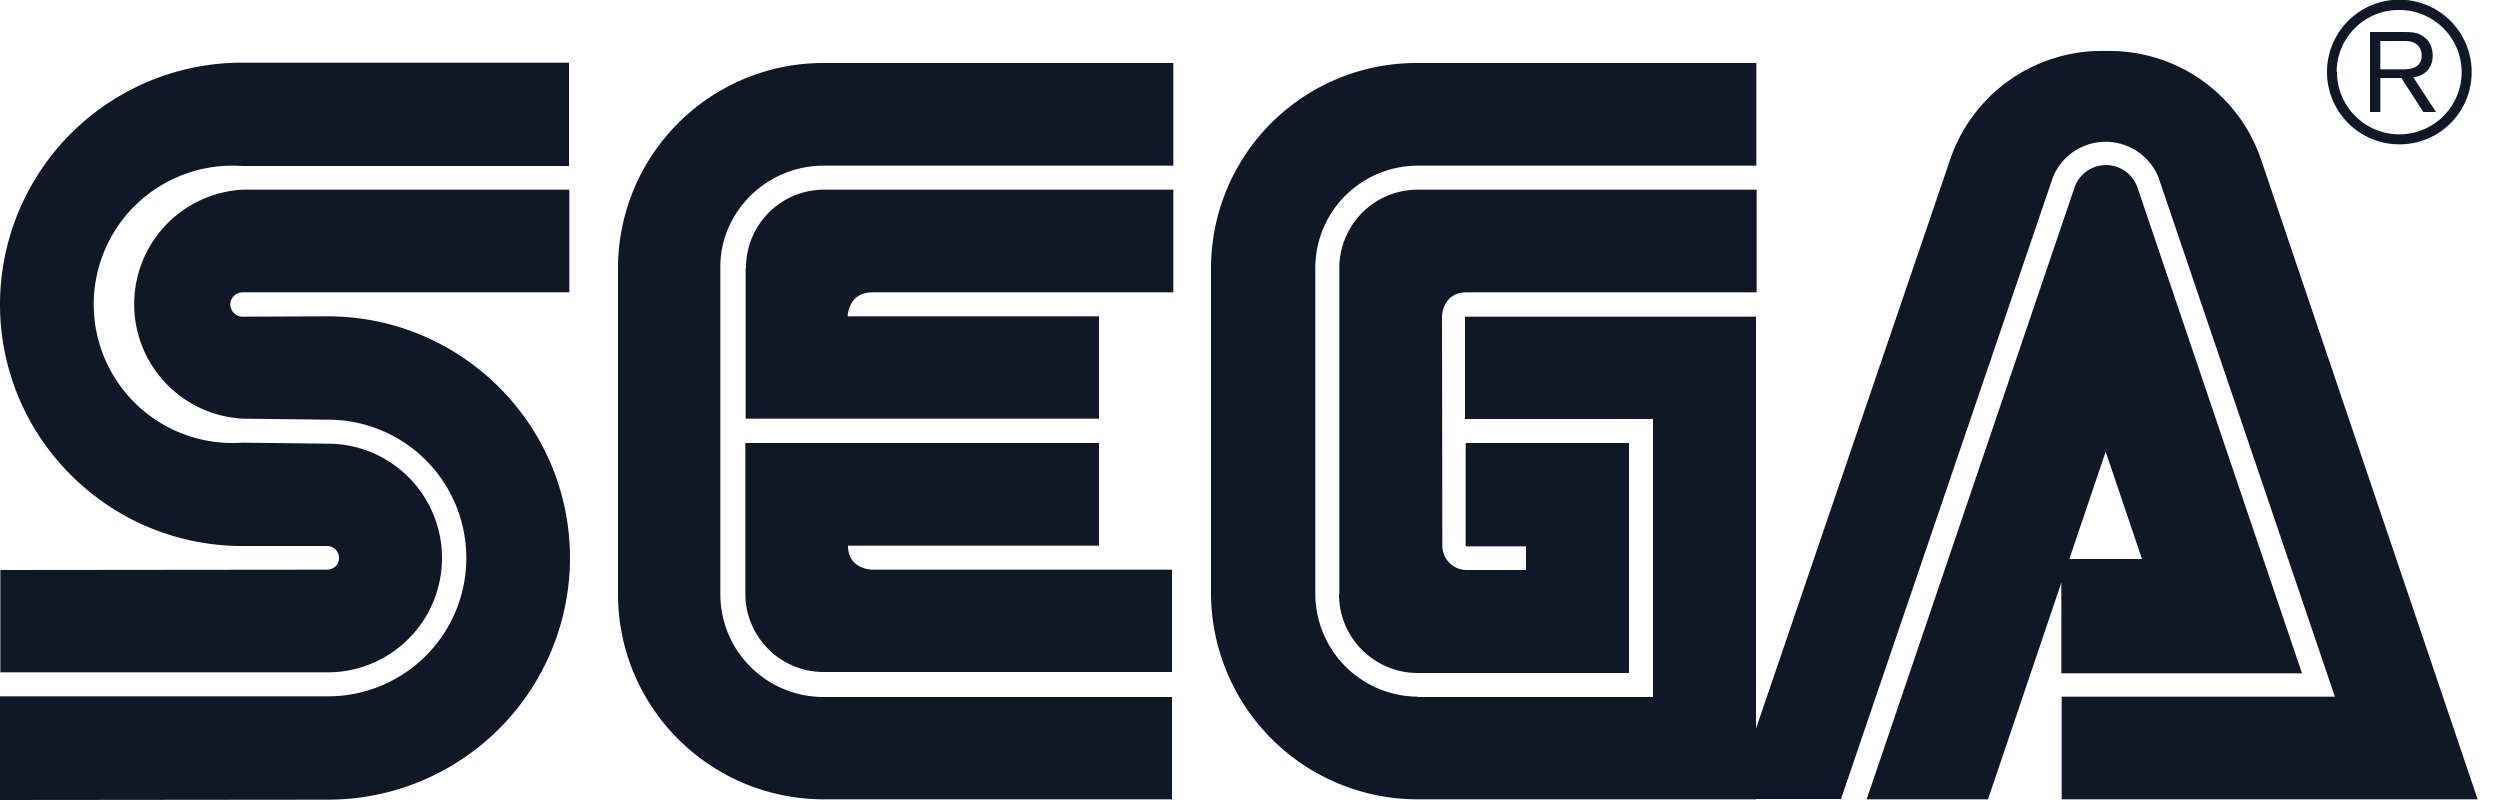
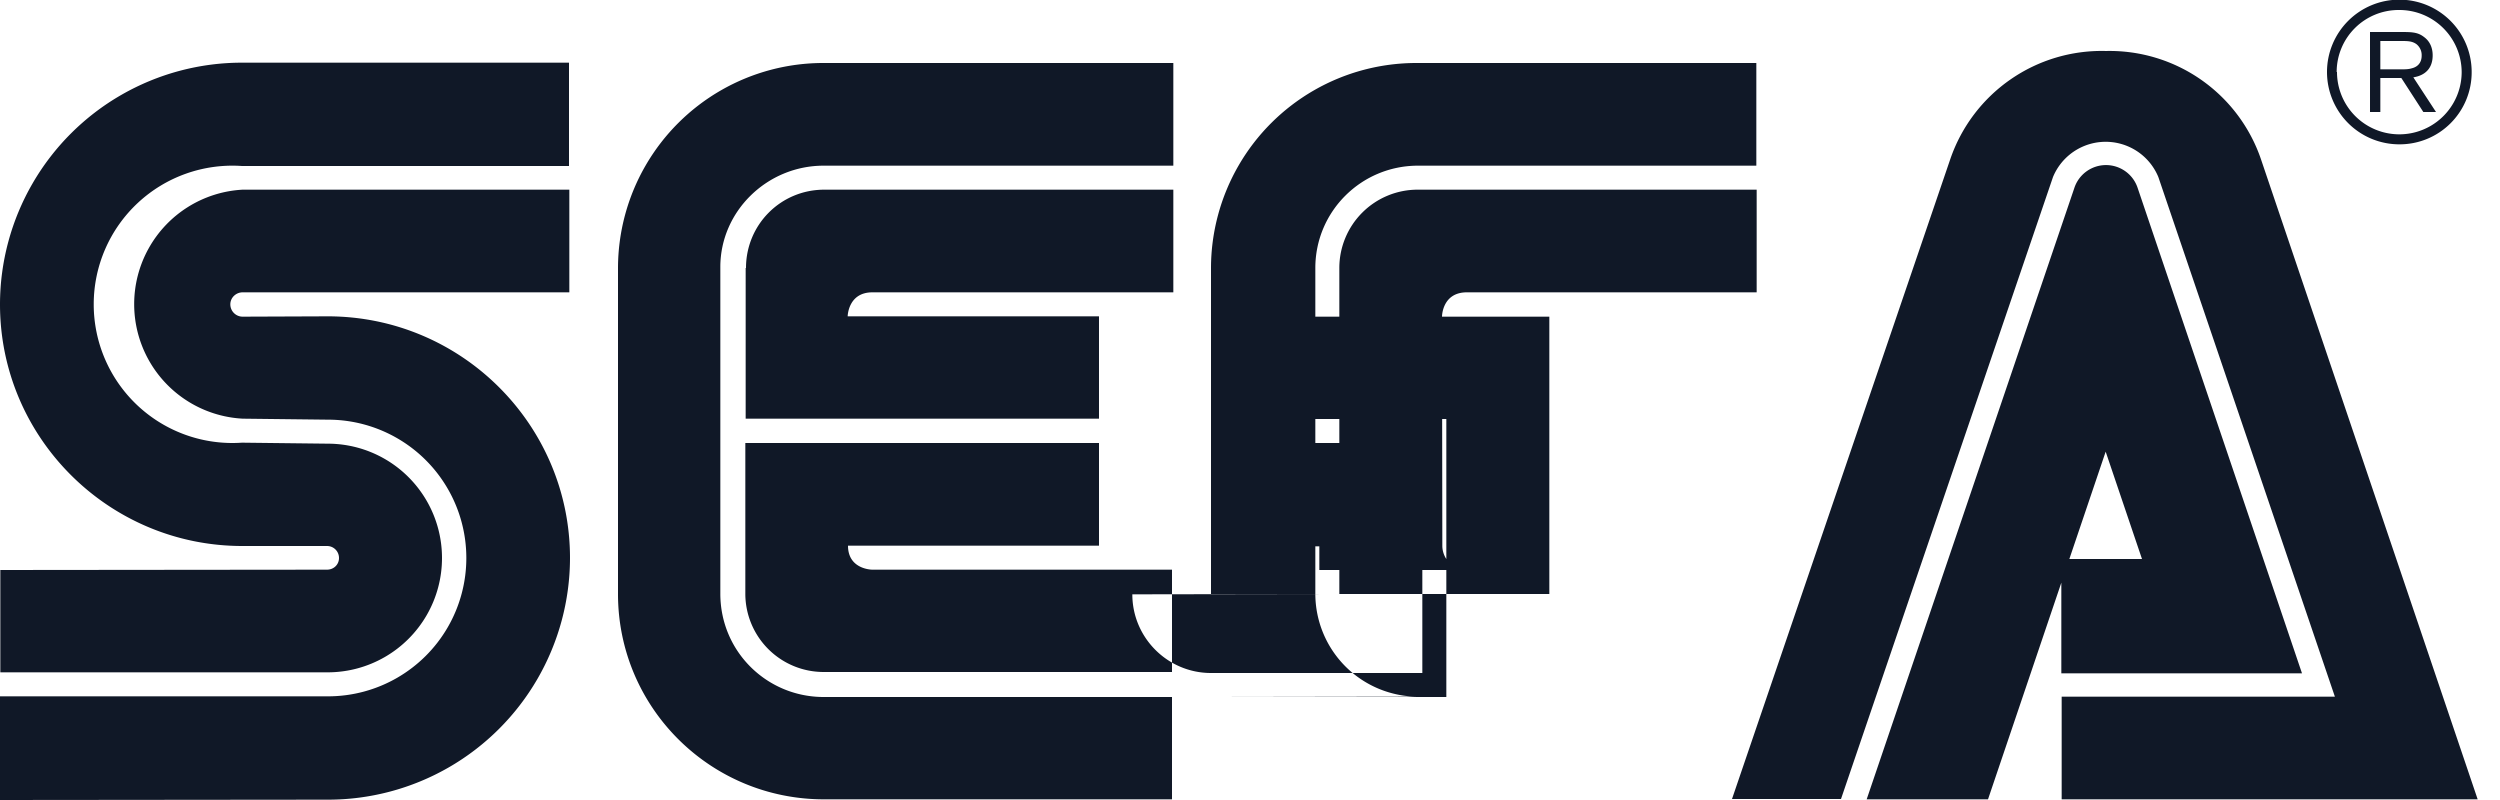
<svg xmlns="http://www.w3.org/2000/svg" width="75" height="24" viewBox="0 0 75 24" fill="none">
-   <path d="M71.98 4.33a2.16 2.16 0 0 0 2.17-2.17 2.17 2.17 0 1 0-2.17 2.17M70.1 2.16A1.86 1.86 0 0 1 71.97.3a1.87 1.87 0 0 1 1.88 1.86 1.87 1.87 0 0 1-3.74 0Zm1.31.18v1.02h-.31V.96h.9c.34 0 .53 0 .72.15.18.13.26.33.26.55 0 .56-.46.64-.58.66l.68 1.04h-.38l-.66-1.02h-.62Zm0-.26h.64c.1 0 .2 0 .3-.03.21-.05.3-.2.3-.38a.42.42 0 0 0-.15-.34c-.13-.1-.28-.1-.47-.1h-.62v.85ZM0 24l9.83-.01a7.26 7.26 0 0 0 7.27-7.25c0-4-3.26-7.25-7.27-7.25l-2.55.01a.37.37 0 0 1-.37-.37c0-.2.17-.36.37-.36h9.8V5.69h-9.8a3.44 3.44 0 0 0 0 6.87l2.56.03a4.15 4.15 0 1 1 0 8.3H0V24m0-3.83h9.83a3.43 3.43 0 1 0 0-6.86l-2.57-.03a4.16 4.16 0 1 1 0-8.3h9.81v-3.1h-9.8A7.26 7.26 0 0 0 0 9.13c0 4 3.26 7.25 7.27 7.25h2.54c.2 0 .36.16.36.36 0 .2-.16.35-.36.35l-9.8.01v3.07m24.7.74c-1.7 0-3.1-1.36-3.1-3.1v-9.8c0-1.67 1.4-3.04 3.1-3.04H35.2V1.89H24.72a6.16 6.16 0 0 0-6.18 6.15v9.78c0 3.4 2.76 6.16 6.18 6.16h10.44v-3.07H24.72ZM22.38 8.04c0-1.3 1.04-2.35 2.35-2.35H35.2v3.08h-9.03c-.73 0-.74.72-.74.72h7.54v3.07h-10.6V8.04m2.35 12.12a2.35 2.35 0 0 1-2.36-2.34v-4.53h10.61v3.08h-7.53c0 .72.73.72.73.72h8.99v3.07H24.72m17.82.74a3.09 3.09 0 0 1-3.08-3.08V8.04c0-1.7 1.38-3.07 3.08-3.07h10.15V1.89H42.5a6.16 6.16 0 0 0-6.17 6.15v9.78a6.2 6.2 0 0 0 6.2 6.16h10.15V9.5h-8.73v3.07h5.64v8.34h-7.06m-2.36-3.08c0 1.3 1.06 2.36 2.36 2.36h6.34v-6.9h-4.9v3.1h1.81v.71H44a.73.73 0 0 1-.73-.72l-.01-6.88s0-.72.73-.73h8.71V5.69H42.54a2.35 2.35 0 0 0-2.36 2.35v9.78ZM62.23 5.64a1 1 0 0 1 1.9 0l4.93 14.56h-7.22v-3.43h2.42l-1.09-3.22-3.53 10.43H56l6.23-18.34Zm7.82 15.26h-8.2v3.08h12.48l-6.5-19.2a4.8 4.8 0 0 0-4.65-3.25 4.8 4.8 0 0 0-4.67 3.24l-6.55 19.2h3.27l6.36-18.66a1.71 1.71 0 0 1 3.16 0l5.3 15.6" fill="#101827" />
+   <path d="M71.98 4.33a2.16 2.16 0 0 0 2.17-2.17 2.17 2.17 0 1 0-2.17 2.17M70.1 2.16A1.86 1.86 0 0 1 71.97.3a1.87 1.87 0 0 1 1.88 1.86 1.87 1.87 0 0 1-3.74 0Zm1.31.18v1.02h-.31V.96h.9c.34 0 .53 0 .72.15.18.13.26.33.26.55 0 .56-.46.64-.58.66l.68 1.04h-.38l-.66-1.02h-.62Zm0-.26h.64c.1 0 .2 0 .3-.03.21-.05.3-.2.3-.38a.42.42 0 0 0-.15-.34c-.13-.1-.28-.1-.47-.1h-.62v.85ZM0 24l9.83-.01a7.26 7.26 0 0 0 7.27-7.25c0-4-3.26-7.25-7.27-7.25l-2.55.01a.37.37 0 0 1-.37-.37c0-.2.17-.36.37-.36h9.8V5.69h-9.8a3.44 3.44 0 0 0 0 6.87l2.56.03a4.15 4.15 0 1 1 0 8.3H0V24m0-3.83h9.83a3.43 3.43 0 1 0 0-6.86l-2.57-.03a4.16 4.16 0 1 1 0-8.3h9.81v-3.1h-9.8A7.26 7.26 0 0 0 0 9.13c0 4 3.26 7.25 7.27 7.25h2.54c.2 0 .36.16.36.36 0 .2-.16.35-.36.35l-9.8.01v3.07m24.7.74c-1.7 0-3.1-1.36-3.1-3.1v-9.8c0-1.67 1.4-3.04 3.1-3.04H35.2V1.89H24.72a6.16 6.16 0 0 0-6.18 6.15v9.78c0 3.4 2.76 6.16 6.18 6.16h10.44v-3.07H24.72ZM22.38 8.04c0-1.3 1.04-2.35 2.35-2.35H35.2v3.08h-9.03c-.73 0-.74.72-.74.72h7.54v3.07h-10.6V8.04m2.35 12.12a2.35 2.35 0 0 1-2.36-2.34v-4.53h10.61v3.08h-7.53c0 .72.73.72.73.72h8.99v3.07H24.72m17.82.74a3.09 3.09 0 0 1-3.08-3.08V8.04c0-1.7 1.38-3.07 3.08-3.07h10.15V1.89H42.5a6.16 6.16 0 0 0-6.17 6.15v9.78h10.15V9.5h-8.73v3.07h5.64v8.34h-7.06m-2.36-3.08c0 1.3 1.06 2.36 2.36 2.36h6.34v-6.9h-4.9v3.1h1.81v.71H44a.73.73 0 0 1-.73-.72l-.01-6.88s0-.72.73-.73h8.71V5.69H42.54a2.35 2.35 0 0 0-2.36 2.35v9.78ZM62.23 5.64a1 1 0 0 1 1.9 0l4.93 14.56h-7.22v-3.43h2.42l-1.09-3.22-3.53 10.43H56l6.23-18.34Zm7.82 15.26h-8.2v3.08h12.48l-6.5-19.2a4.8 4.8 0 0 0-4.65-3.25 4.8 4.8 0 0 0-4.67 3.24l-6.55 19.2h3.27l6.36-18.66a1.71 1.71 0 0 1 3.16 0l5.3 15.6" fill="#101827" />
</svg>